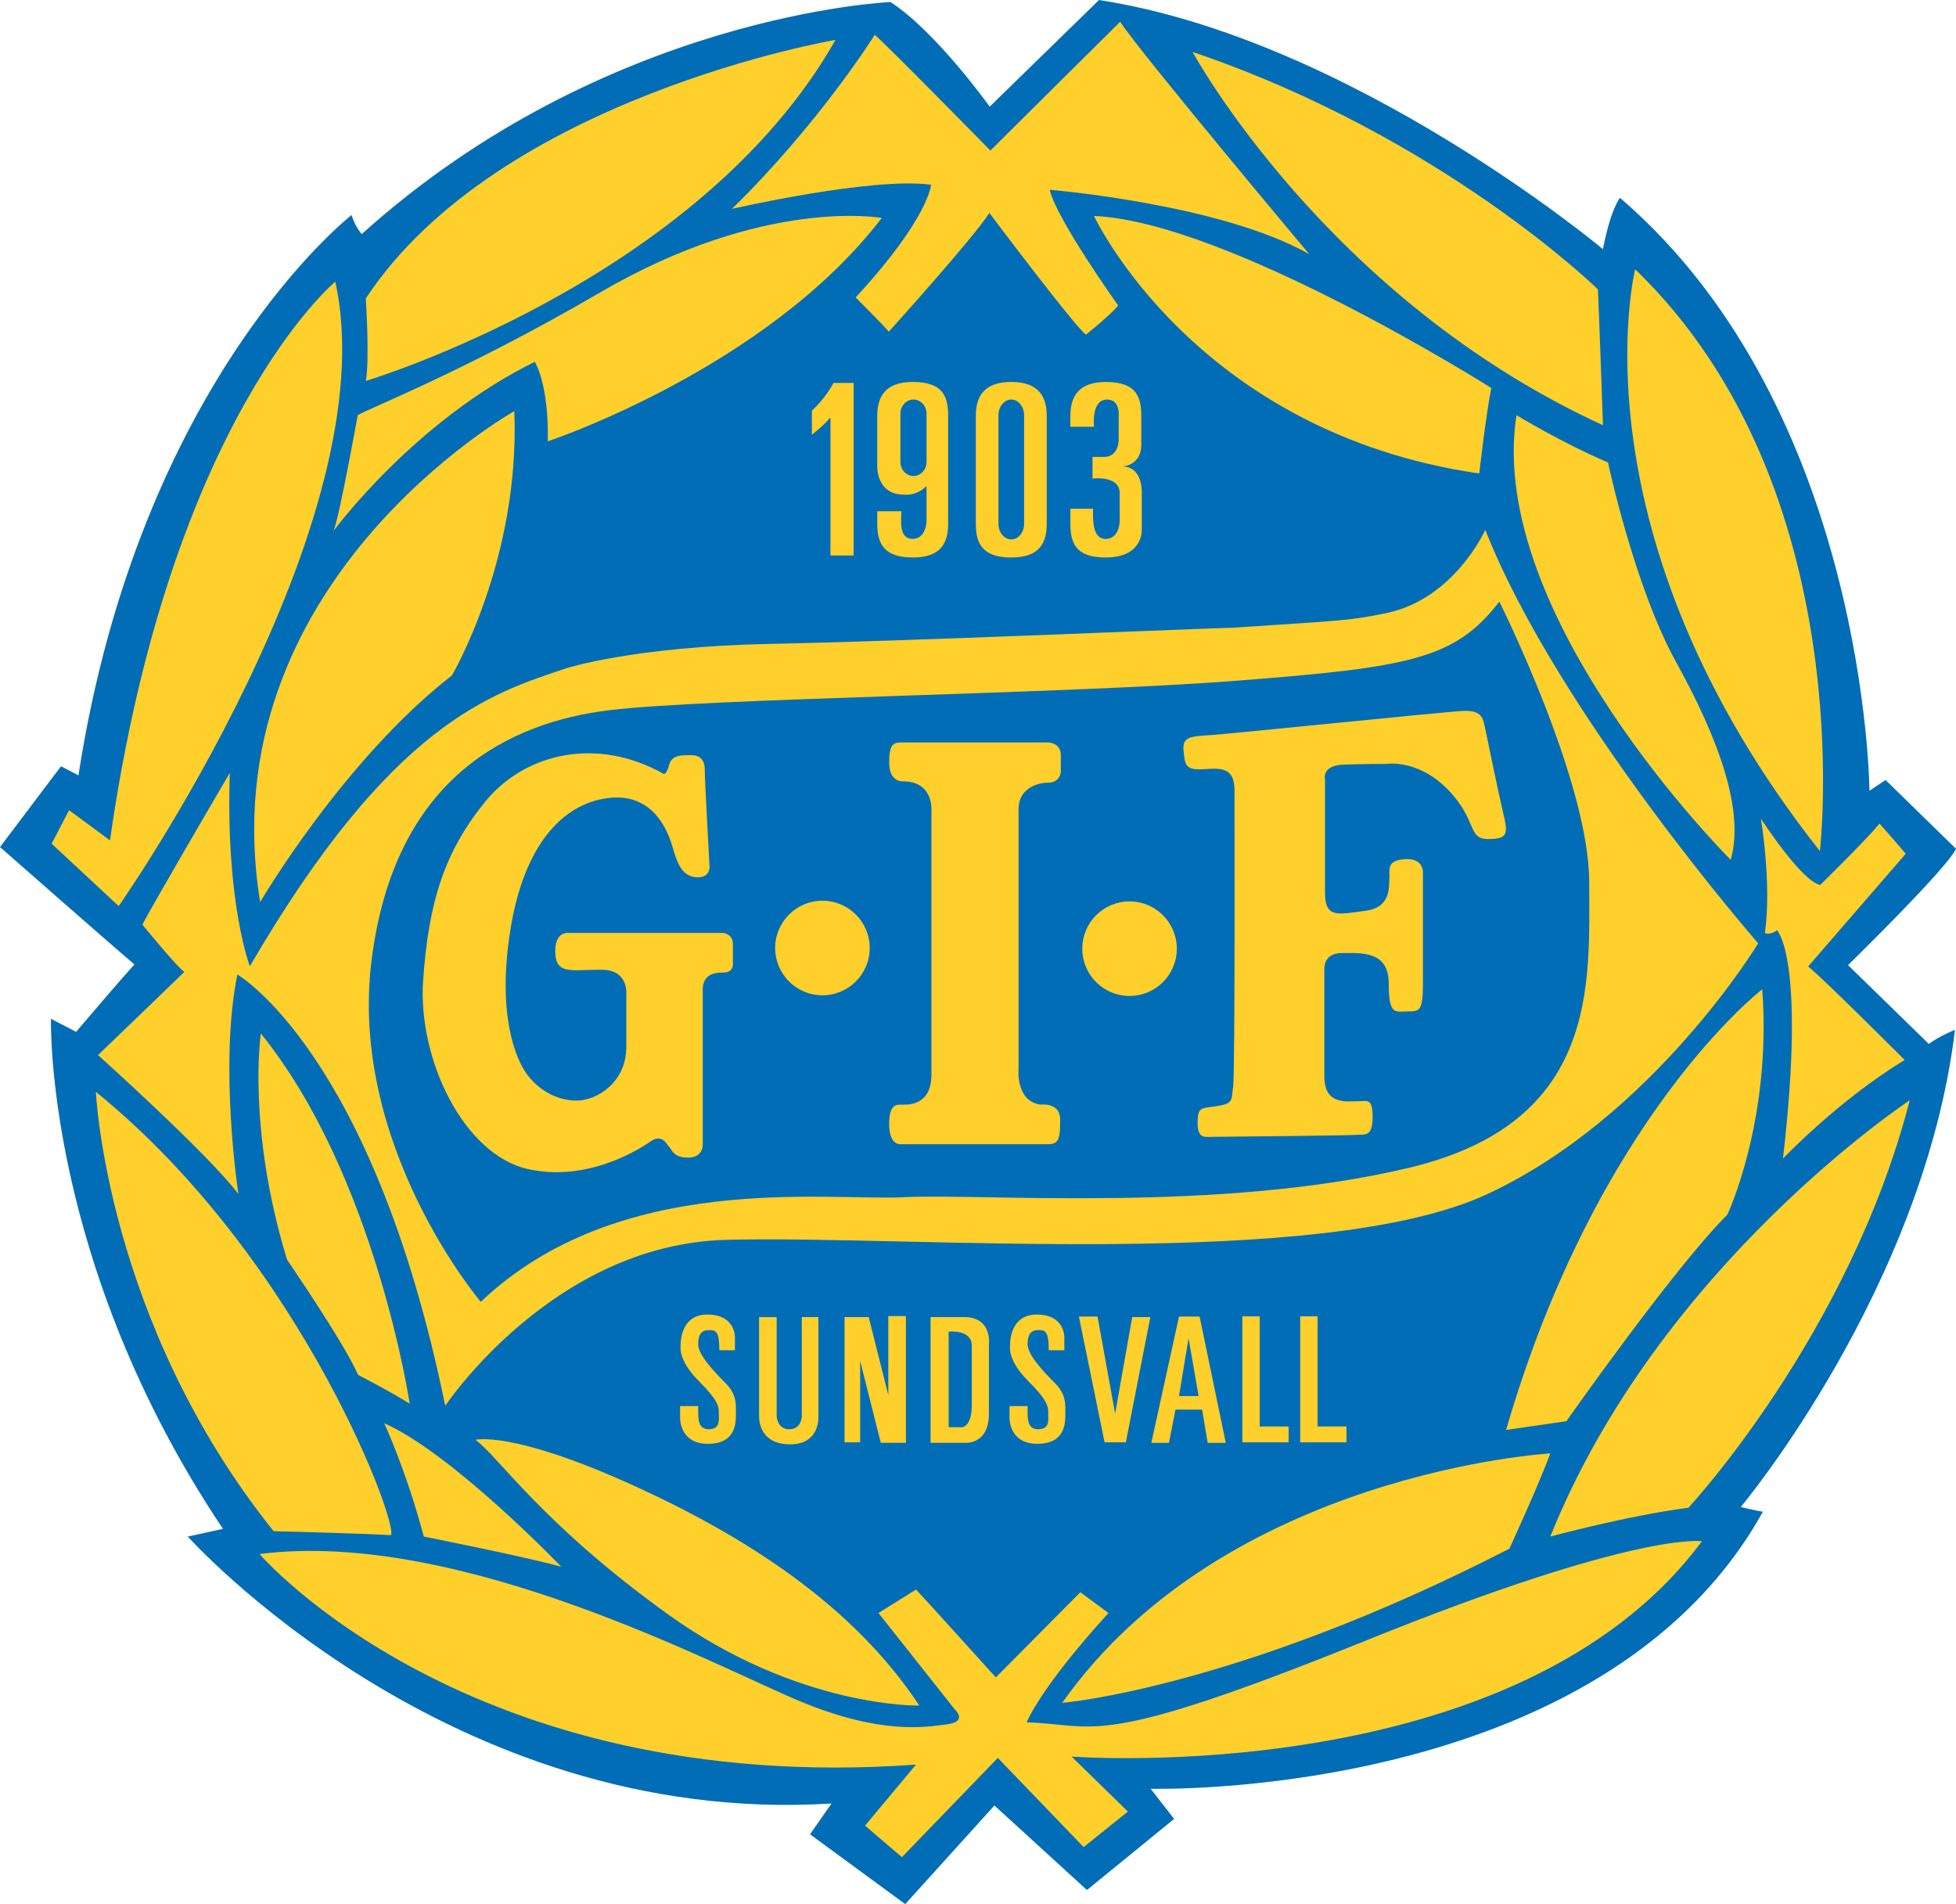
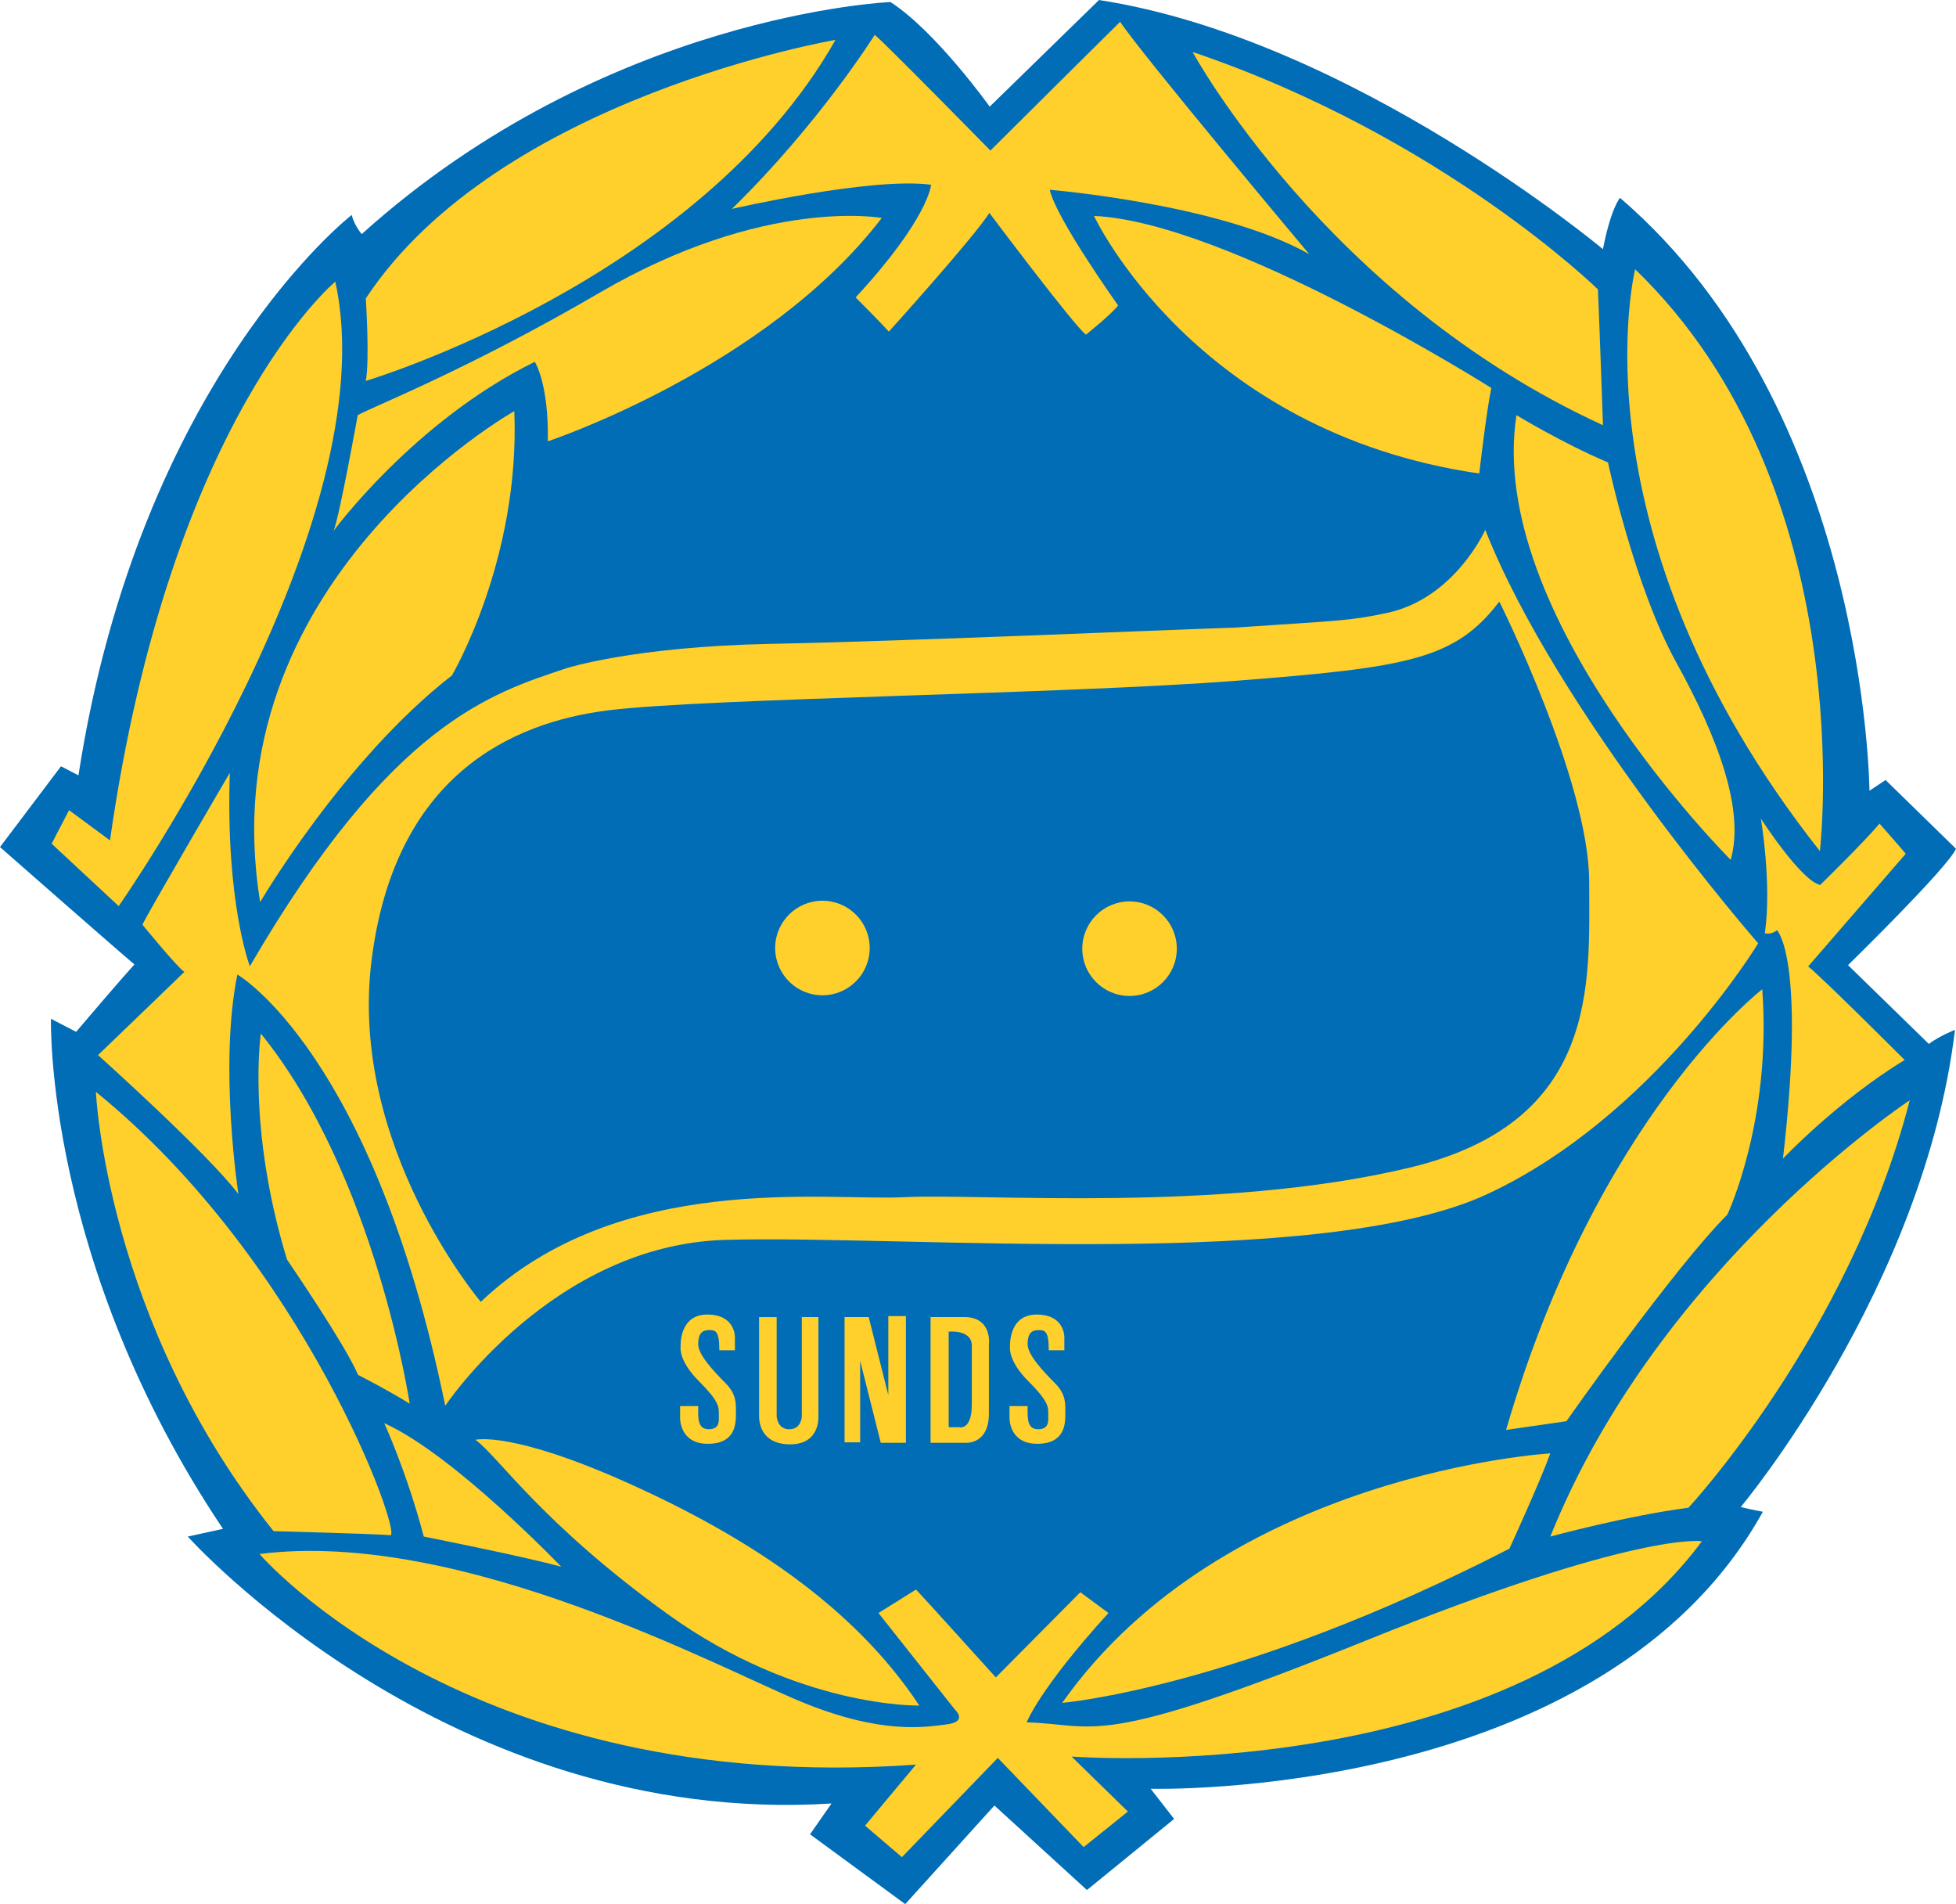
<svg xmlns="http://www.w3.org/2000/svg" width="98.638" height="96" xml:space="preserve">
  <path fill="#006DB6" d="M0,42.707c0,0,5.968,5.241,6.78,5.918c0,0-0.659,0.71-2.942,3.398L2.57,51.364 c0,0-0.338,12.275,8.674,25.716l-1.775,0.389c0,0,13.12,14.676,32.462,13.458l-1.082,1.555L45.65,96l4.497-4.971l4.666,4.261 l4.396-3.584l-1.183-1.522c0,0,22.757,0.642,30.873-13.966c0,0-0.575-0.101-1.116-0.237c0,0,9.231-11.024,10.804-24.059 c0,0-0.777,0.304-1.319,0.71l-4.075-3.973c0,0,5.039-4.92,5.444-5.867l-3.551-3.466l-0.812,0.541c0,0-0.135-19.207-12.579-29.892 c0,0-0.457,0.507-0.862,2.587c0,0-12.664-10.6-25.412-12.561l-5.512,5.376c0,0-2.705-3.787-5.004-5.275 c0,0-14.338,0.592-26.663,11.7c0,0-0.372-0.423-0.507-0.964c0,0-10.685,8.269-13.779,28.253l-0.88-0.457L0,42.707z" />
  <path fill="#FFCF2B" d="M53.563 85.855c0 0 8.894-.743 22.555-7.777 0 0 1.521-3.314 2.062-4.802C78.18 73.276 61.78 74.223 53.563 85.855zM75.949 72.093l3.043-.44c0 0 5.41-7.71 8.116-10.415 0 0 2.249-4.751 1.759-11.362C88.866 49.876 80.548 56.268 75.949 72.093zM78.18 77.469c0 0 3.855-1.048 6.966-1.454 0 0 8.116-8.724 11.159-20.543C96.305 55.472 83.675 63.791 78.18 77.469zM91.182 48.726l4.92-5.681c-.203-.254-1.319-1.522-1.319-1.522-.761.913-2.993 3.094-2.993 3.094-.964-.203-2.993-3.348-2.993-3.348s.558 3.246.203 5.782c0 0 .304.101.609-.152 0 0 1.471 1.37.304 11.514 0 0 2.79-2.942 6.137-4.971C96.051 53.444 91.841 49.234 91.182 48.726z" />
  <path fill="#FFCF2B" d="M82.458,13.576c0,0-3.331,13.306,9.316,29.335C91.774,42.91,93.921,24.633,82.458,13.576z" />
  <path fill="#FFCF2B" d="M76.473 20.931c0 0 2.333 1.42 4.616 2.384 0 0 1.319 6.239 3.449 10.094s3.449 7.456 2.739 9.942C87.276 43.35 74.9 31.024 76.473 20.931zM55.169 10.887c0 0 5.072 10.905 19.427 12.985 0 0 .355-3.094.609-4.311C75.204 19.561 61.966 11.192 55.169 10.887zM60.14 2.62c0 0 6.746 12.427 20.695 18.818 0 0-.203-5.833-.254-6.848C80.581 14.59 72.719 6.88 60.14 2.62z" />
  <path fill="#FFCF2B" d="M36.909,10.532c0,0,7.05-1.623,10.043-1.217c0,0-0.101,1.674-3.804,5.681c0,0,1.37,1.37,1.674,1.725 c0,0,4.261-4.717,5.072-5.985c0,0,4.261,5.681,4.869,6.137c0,0,1.268-1.014,1.623-1.471c0,0-3.145-4.413-3.449-5.833 c0,0,8.623,0.71,13.086,3.246c0,0-8.471-10.094-9.536-11.717c0,0-5.833,5.782-6.543,6.492c0,0-5.427-5.529-5.833-5.833 C44.112,1.757,41.322,6.221,36.909,10.532z" />
  <path fill="#FFCF2B" d="M18.04,20.931c0,0-0.913,5.072-1.217,5.833c0,0,4.058-5.529,10.144-8.521c0,0,0.71,1.065,0.659,4.007 c0,0,11.007-3.652,16.84-11.26c0,0-5.891-1.095-14.202,3.753C23.569,18.648,18.75,20.525,18.04,20.931z" />
-   <path fill="#FFCF2B" d="M18.446 15.047c0 0 .203 3.094 0 4.159 0 0 16.789-5.022 23.687-17.195C42.133 2.011 25.141 4.902 18.446 15.047zM25.936 20.728c0 0-15.453 8.656-12.816 24.753 0 0 4.193-7.169 9.671-11.429C22.791 34.051 26.241 28.201 25.936 20.728z" />
+   <path fill="#FFCF2B" d="M18.446 15.047c0 0 .203 3.094 0 4.159 0 0 16.789-5.022 23.687-17.195C42.133 2.011 25.141 4.902 18.446 15.047zM25.936 20.728c0 0-15.453 8.656-12.816 24.753 0 0 4.193-7.169 9.671-11.429C22.791 34.051 26.241 28.201 25.936 20.728" />
  <path fill="#FFCF2B" d="M16.908 14.201c0 0-8.318 6.864-11.362 28.168l-2.063-1.522-.879 1.691 3.382 3.145C5.985 45.683 19.579 26.307 16.908 14.201zM13.154 52.108c0 0-.71 4.734 1.319 11.395 0 0 2.942 4.295 3.584 5.816 0 0 1.589.812 2.604 1.454C20.661 70.774 18.936 59.243 13.154 52.108zM4.836 55.049c0 0 .507 11.598 8.961 22.149 0 0 5.241.136 5.884.203C20.323 77.469 15.42 63.638 4.836 55.049zM19.376 71.754c0 0 1.116 2.401 1.995 5.715 0 0 5.106 1.014 6.932 1.522C28.303 78.99 22.859 73.31 19.376 71.754zM23.975 72.591c0 0 1.792-.466 7.676 2.172 5.884 2.638 11.362 6.154 14.709 11.227 0 0-6.078.144-12.672-4.598C27.314 76.807 25.158 73.453 23.975 72.591z" />
  <circle fill="#FFCF2B" cx="41.474" cy="47.796" r="2.384" />
  <circle fill="#FFCF2B" cx="56.961" cy="47.83" r="2.384" />
  <path fill="#FFCF2B" d="M74.9 26.713c0 0-1.543 3.471-4.971 4.193-1.927.406-2.299.372-7.777.744l-.102 0c-3.179.101-16.299.676-23.197.812s-10.289 1.228-10.289 1.228c-3.792 1.27-8.813 2.745-15.964 15.025 0 0-1.228-3.178-1.011-9.751 0 0-4.189 7.151-4.406 7.657 0 0 1.827 2.233 2.116 2.378 0 0-3.923 3.787-4.356 4.195 0 0 5.573 5.002 7.079 7.006 0 0-.991-6.444-.052-11.067 0 0 6.831 3.923 10.483 21.743 0 0 5.407-8.121 14.129-8.365 9.204-.258 30.049 1.589 38.428-2.311s13.652-12.641 13.652-12.641S78.552 35.978 74.9 26.713zM71.079 58.871c-9.604 2.3-21.642 1.285-25.497 1.488s-14.371-1.352-21.337 5.276c0 0-6.662-7.846-5.512-17.179 1.15-9.333 7.034-12.038 11.97-12.647 4.937-.609 22.927-.811 31.651-1.488s11.023-1.082 13.255-3.99c0 0 4.531 9.062 4.531 14.135S80.683 56.571 71.079 58.871zM13.087 78.349c0 0 10.483 12.241 33.105 10.618l-2.57 3.077 1.86 1.589 4.836-5.004 4.328 4.497 2.232-1.792-2.84-2.773c0 0 22.453 1.725 31.786-10.855 0 0-3.213-.54-16.941 5.005-13.729 5.545-13.492 4.227-17.11 4.125 0 0 .643-1.69 4.126-5.512l-1.42-1.048c0 0-3.855 3.889-4.261 4.294 0 0-3.787-4.193-4.024-4.43l-1.894 1.184 3.855 4.869c0 0 .677.609-.406.744-1.082.135-3.28.54-7.372-1.15S23.231 77.063 13.087 78.349z" />
  <path fill="#FFCF2B" d="M36.275 68.077h.786v-.634c0 0 .051-1.167-1.395-1.167-1.446 0-1.344 1.623-1.344 1.623s-.127.685.913 1.725c1.04 1.04 1.014 1.319 1.014 1.648s.076.786-.507.786c-.583 0-.533-.583-.533-1.167h-.913v.609c0 0-.025 1.293 1.395 1.293s1.42-1.04 1.42-1.522.051-.964-.533-1.547c-.583-.583-1.37-1.42-1.37-1.953s.203-.71.533-.71C36.072 67.063 36.275 67.063 36.275 68.077zM52.887 68.077h.786v-.634c0 0 .051-1.167-1.395-1.167-1.446 0-1.344 1.623-1.344 1.623s-.127.685.913 1.725c1.04 1.04 1.014 1.319 1.014 1.648s.076.786-.507.786c-.583 0-.533-.583-.533-1.167h-.913v.609c0 0-.025 1.293 1.395 1.293 1.42 0 1.42-1.04 1.42-1.522s.051-.964-.533-1.547c-.583-.583-1.37-1.42-1.37-1.953s.203-.71.533-.71C52.684 67.063 52.887 67.063 52.887 68.077zM38.279 66.505c0 0 0 4.616 0 4.895 0 .279.076 1.42 1.572 1.42 1.496 0 1.42-1.369 1.42-1.369v-5.047h-.837v5.022c0 0-.025.634-.634.634s-.634-.659-.634-.659v-4.996h-.888V66.505zM42.59 72.718 43.376 72.718 43.376 68.61 44.416 72.743 45.684 72.743 45.684 66.352 44.796 66.352 44.796 70.334 43.807 66.403 42.59 66.403z" />
  <g>
    <g>
      <path fill="#FFCF2B" d="M48.626,66.403c-1.446,0-1.699,0-1.699,0v6.34h1.725c0,0,1.217,0.127,1.217-1.471c0-1.598,0-3.449,0-3.449 S50.072,66.403,48.626,66.403z M49.006,70.816c0,1.319-0.634,1.141-0.634,1.141H47.84v-4.819c0,0,1.167-0.127,1.167,0.71 C49.006,67.849,49.006,69.497,49.006,70.816z" />
    </g>
  </g>
-   <path fill="#FFCF2B" d="M54.408 66.378 55.347 66.378 56.234 71.272 57.097 66.403 58.01 66.403 56.776 72.718 55.702 72.718zM60.495 66.378h-1.04l-1.395 6.366h.888l.33-1.674h1.344l.279 1.674h.913L60.495 66.378zM59.455 70.385l.482-2.917.507 2.917H59.455zM63.526 71.919 63.526 66.365 62.651 66.365 62.651 72.718 64.984 72.718 64.984 71.919zM66.442 71.919 66.442 66.365 65.567 66.365 65.567 72.718 67.9 72.718 67.9 71.919zM40.941 20.702v1.217c0 0 .685-.533.938-.888v6.974h1.167v-8.699h-1.014C42.032 19.307 41.626 20.094 40.941 20.702zM50.997 19.257c-1.408 0-1.788.768-1.788 1.715v5.421c0 .947.279 1.715 1.788 1.715 1.458 0 1.788-.768 1.788-1.715v-5.421C52.785 20.025 52.405 19.257 50.997 19.257zM51.644 26.402c0 .438-.289.793-.647.793-.357 0-.647-.355-.647-.793v-5.465c0-.438.289-.793.647-.793.357 0 .647.355.647.793V26.402zM46.026 19.257c-1.408 0-1.788.768-1.788 1.715v2.545c0 0-.051 1.42 1.344 1.42 0 0 .609.101 1.141-.431v1.75c0 0 0 .913-.71.913s-.558-.989-.558-1.395h-1.217v.051.567c0 .947.279 1.715 1.788 1.715 1.458 0 1.788-.768 1.788-1.715v-5.421C47.814 20.025 47.586 19.257 46.026 19.257zM46.724 23.285c0 .394-.295.714-.659.714-.364 0-.659-.32-.659-.714v-2.427c0-.394.295-.714.659-.714.364 0 .659.32.659.714V23.285zM53.977 25.699v.694c0 1.005.279 1.715 1.788 1.715l0 0c1.458 0 1.813-.837 1.813-1.411 0 0 0-.895 0-1.835 0 0 .076-1.344-.989-1.344 0 0 .964-.025.964-1.09 0 0 0-1.455 0-1.455 0-.947-.228-1.715-1.788-1.715l0 0c-1.408 0-1.788.768-1.788 1.715v.542h1.192c0 0-.152-1.344.634-1.37.71-.023.609.837.609.837v1.167c0 0 .025.888-.735.888-.761 0-.583 0-.583 0v1.091c0 0 1.37-.178 1.37.735v1.395c0 0 0 .913-.71.913s-.634-1.116-.634-1.522h-1.141M28.675 47.036h7.811c0 0 .473.068.473.541 0 .473 0 .981 0 .981s.068.473-.473.473c-.541 0-1.048.135-1.048.879s0 7.845 0 7.845 0 .609-.744.609c-.744 0-.812-.406-.947-.541s-.361-.684-.947-.27c-.575.406-3.212 2.063-6.188 1.386-3.239-.736-5.546-5.545-5.275-9.502.27-3.957 1.082-6.493 3.111-8.995 2.029-2.502 5.681-3.314 9.029-1.42 0 0 .136.034.271-.473.135-.507.676-.474 1.116-.474.439 0 .676.237.676.744 0 .507.237 4.802.237 4.802s.101.643-.643.609c-.744-.034-.981-.71-1.217-1.522-.237-.812-.981-2.773-3.28-2.469-2.299.304-4.227 2.401-4.903 6.661s.27 6.492.845 7.27c.575.778 1.488 1.319 2.502 1.319 1.014 0 2.502-.913 2.502-2.705 0-1.792 0-2.638 0-2.638s.135-1.217-1.183-1.251c-1.487-.038-2.401.338-2.401-.947C27.999 46.934 28.675 47.036 28.675 47.036zM45.515 37.432h7.338c0 0 .642 0 .642.643 0 .643 0 .845 0 .845s-.034.541-.642.541-1.488.338-1.488 1.319c0 .981 0 13.087 0 13.087s-.169 1.657 1.116 1.826c0 0 .981-.135.981.744 0 .913-.034 1.251-.609 1.251s-7.473 0-7.473 0-.541.034-.541-1.014c0-1.048.406-.98.643-.98.237 0 1.488.101 1.488-1.522s0-13.391 0-13.391.068-1.386-1.42-1.386c0 0-.71.068-.71-.947S45.109 37.432 45.515 37.432zM62.253 39.766c0 0 .034 14.337-.067 15.014-.101.676.034.846-.778.981s-1.014 0-1.014.845c0 .845.372.71.812.71.439 0 6.966-.068 7.27-.101.304-.034.744.135.744-.879 0-1.014-.271-.812-.812-.812s-1.623.169-1.623-1.251 0-5.41 0-5.41-.067-.812.879-.812c.947 0 2.367-.135 2.367 1.522s.338 1.42.947 1.42c.609 0 .778 0 .778-1.42 0-1.42 0-5.512 0-5.512s.101-.812-.913-.744c-.978.065-.744.575-.778.981-.034.406.101 1.454-1.217 1.623-1.319.169-2.029.406-2.029-.879 0-1.285 0-5.749 0-5.749s-.202-.7.947-.744c.879-.034 2.13-.034 2.13-.034s1.589-.27 3.111 1.285c1.505 1.539.98 2.502 2.029 2.502s1.015-.27.744-1.42c-.271-1.15-.812-3.821-.913-4.295-.101-.473-.237-.778-1.082-.744-.845.034-11.7 1.15-12.714 1.217-1.014.068-1.454.068-1.387.778.068.71.101.98.913.947C61.408 38.751 62.219 38.582 62.253 39.766z" />
</svg>